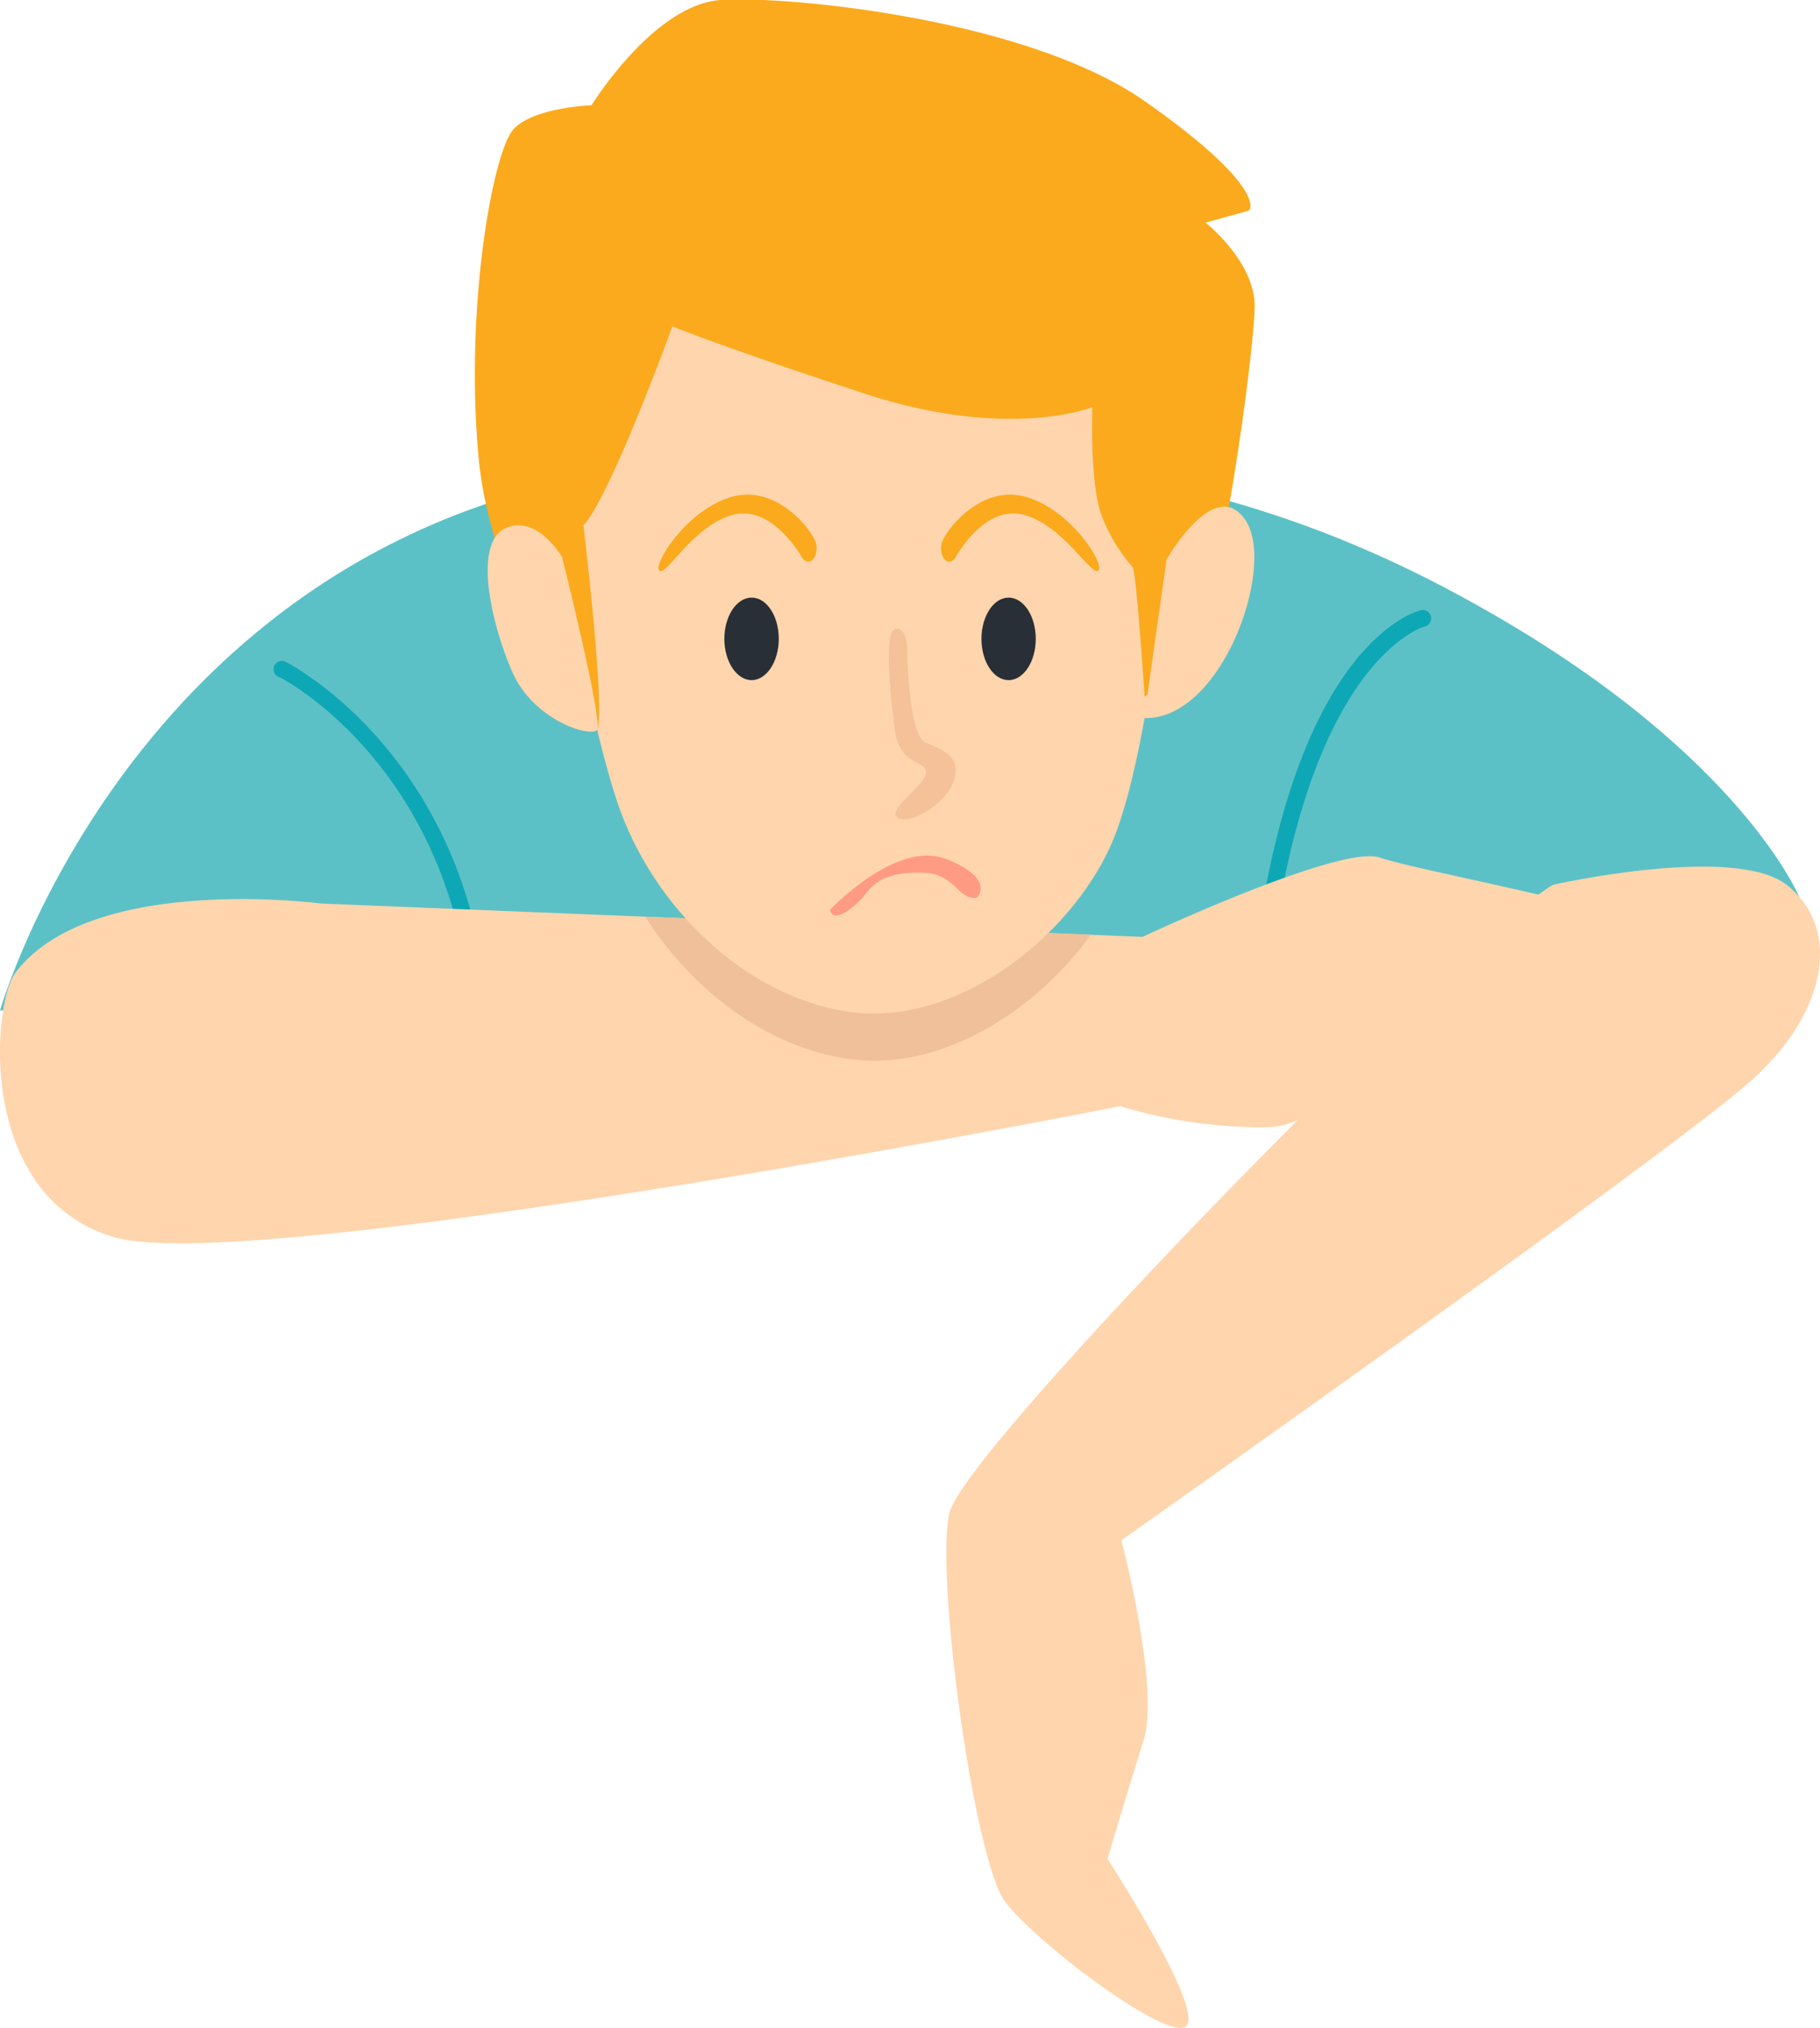
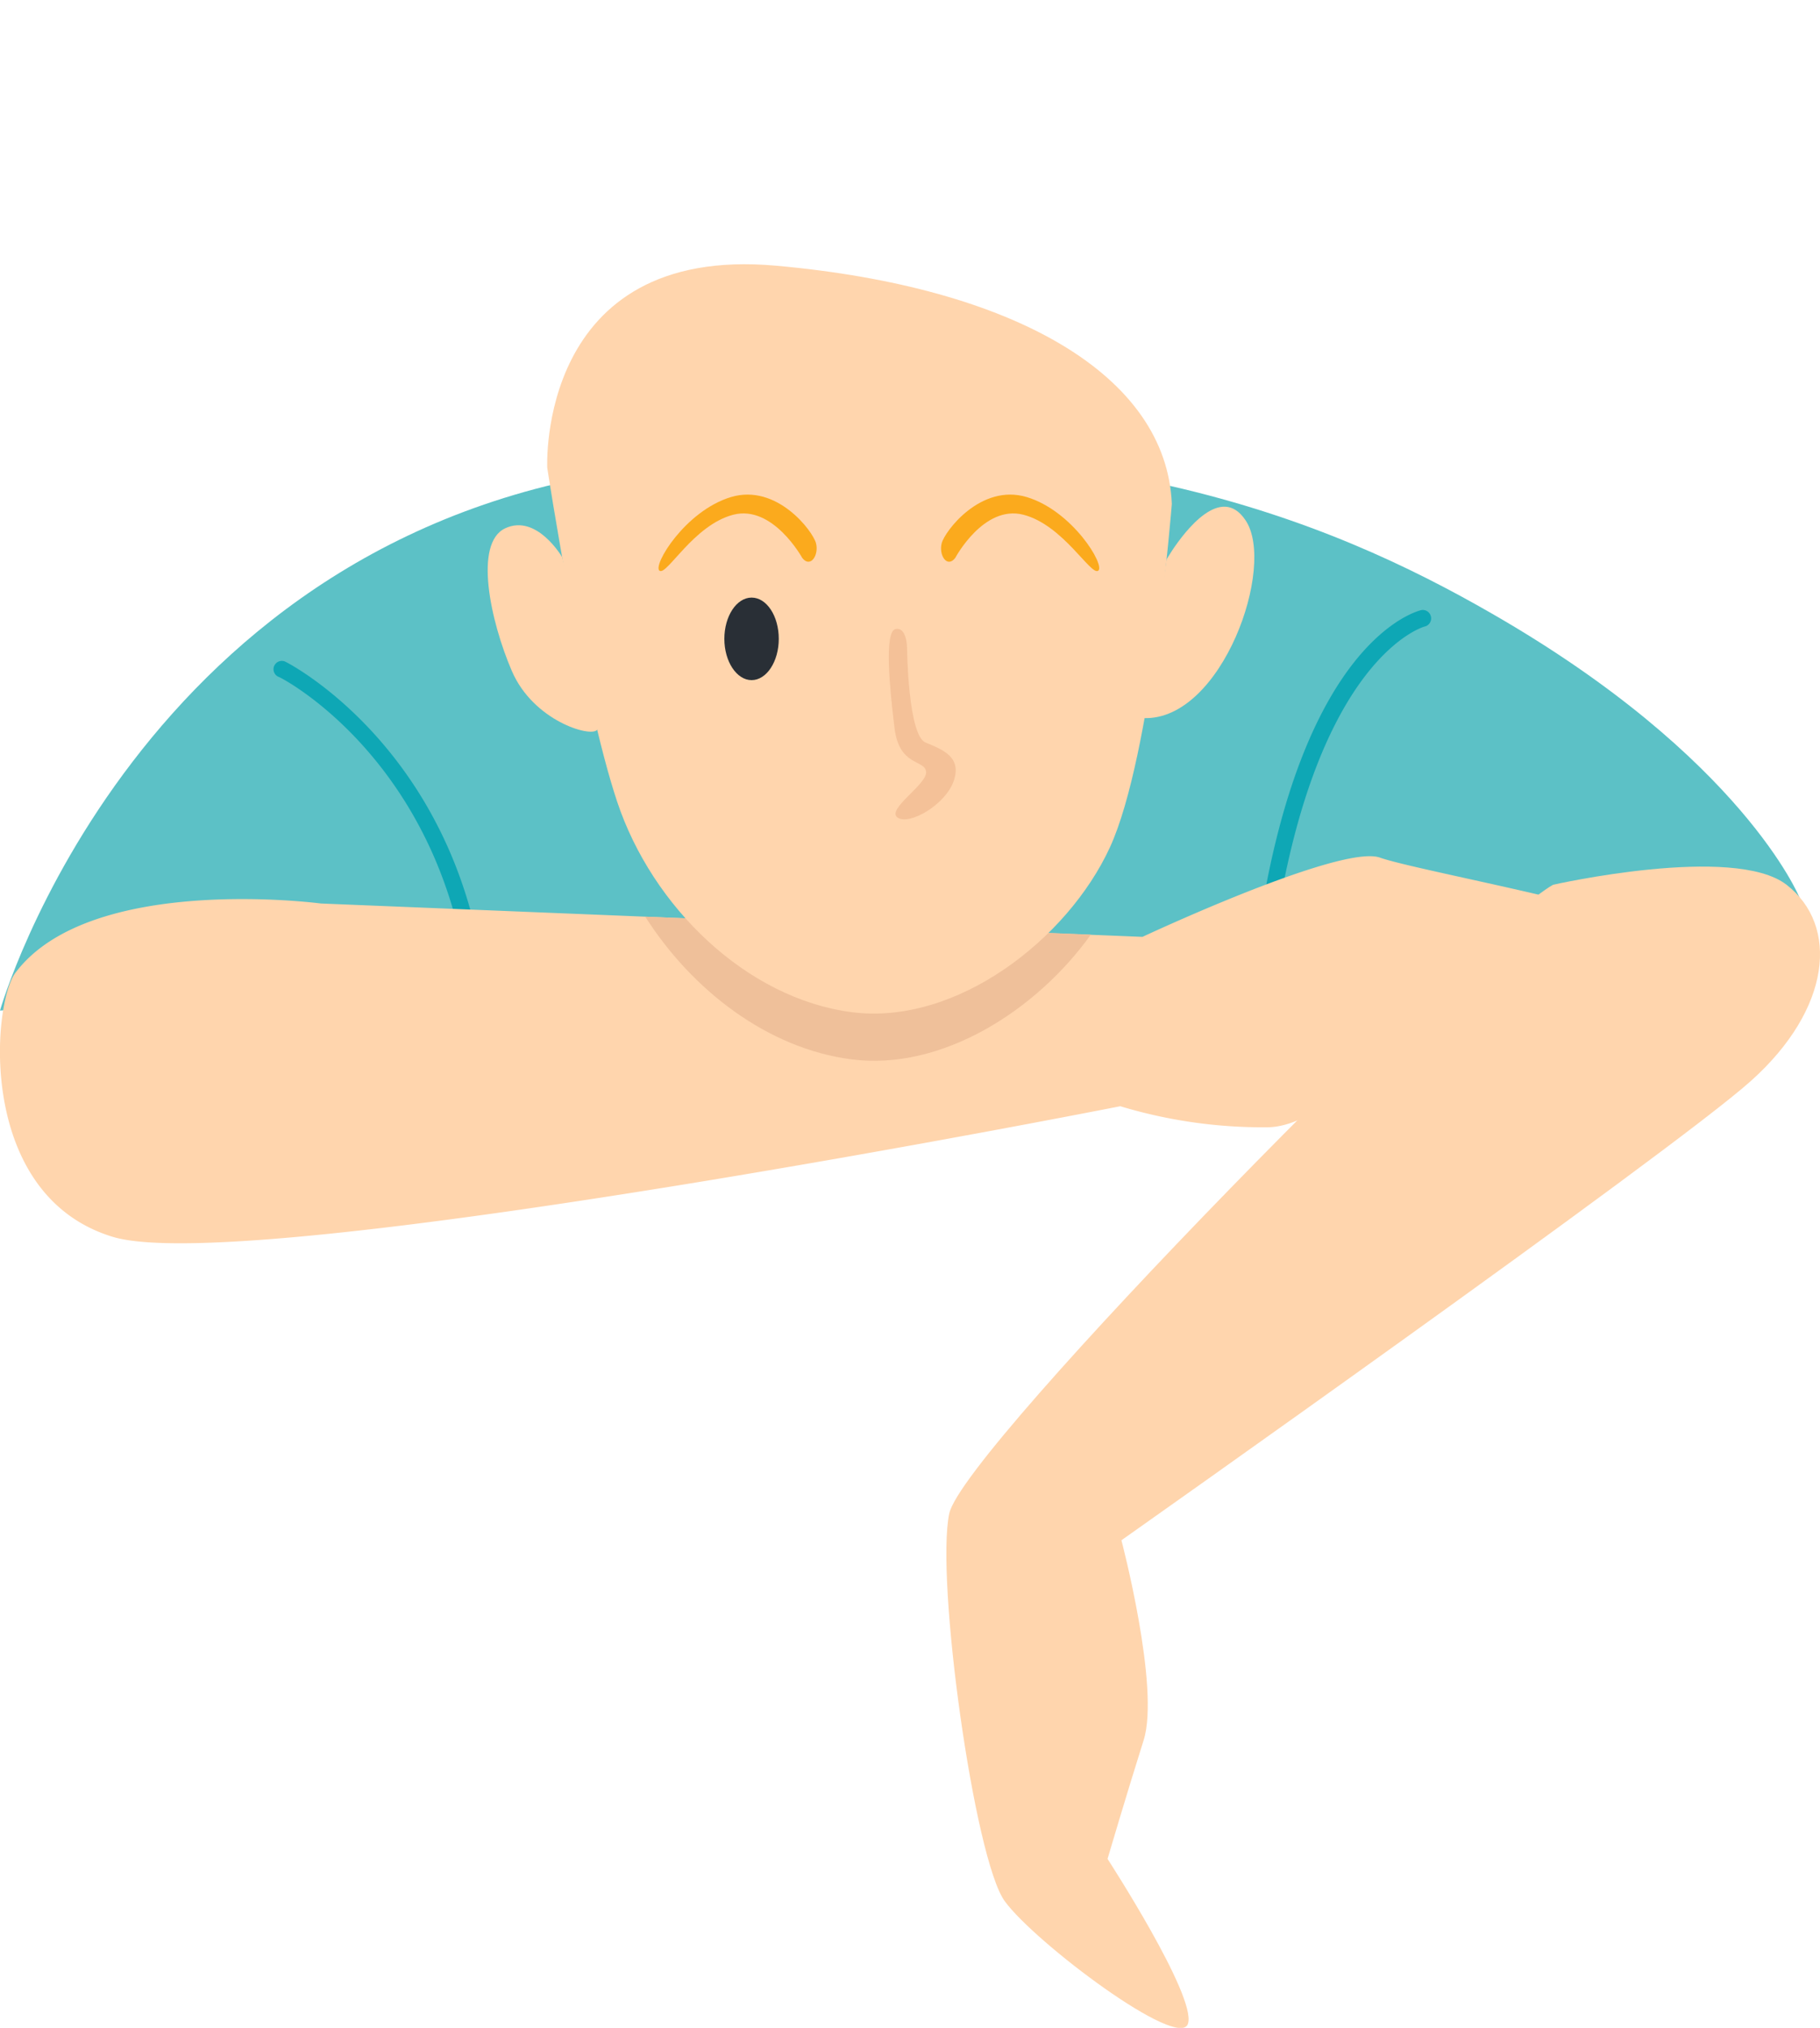
<svg xmlns="http://www.w3.org/2000/svg" viewBox="0 0 172.94 192.64">
  <defs>
    <style>.cls-1{fill:#5cc1c6;}.cls-2{fill:#0ea7b5;}.cls-3{fill:#ffd5ad;}.cls-4{fill:#efc09a;}.cls-5{fill:#fbaa1d;}.cls-6{fill:#f4c198;}.cls-7{fill:#292f36;}.cls-8{fill:#ff9b83;}</style>
  </defs>
  <g id="Camada_2" data-name="Camada 2">
    <g id="OBJECTS">
      <path class="cls-1" d="M0,96S13.07,50.14,61.61,44.41c41.06-4.85,64.62,4.93,80.19,13.9C165.61,72,171,85.28,171,85.28Z" />
      <path class="cls-2" d="M45.28,94a.8.8,0,0,1-.79-.69c-2.8-21.23-17.84-29-18-29a.79.79,0,1,1,.7-1.41c.16.07,16,8.18,18.86,30.25a.79.79,0,0,1-.68.89Z" />
      <path class="cls-2" d="M120.37,89.25h-.12a.78.78,0,0,1-.66-.9c4.13-27.52,15-30.29,15.5-30.4a.8.8,0,0,1,.36,1.55c-.15,0-10.36,2.87-14.3,29.09A.78.78,0,0,1,120.37,89.25Z" />
      <path class="cls-3" d="M30.48,85.83,108.56,89s18.86-8.84,22.56-7.53,27,5.42,27.76,7.8-1.78,6.62-9.17,6.62-6.59-1.84-11.61,0-11.8,11.2-17.73,11.2a46.91,46.91,0,0,1-13.92-2s-82.83,16.36-95.76,12.4S-.74,95.35,1.46,92.42C8.58,82.92,30.48,85.83,30.48,85.83Z" />
      <path class="cls-4" d="M61.31,87.08C65.82,94.15,73,99.6,80.86,100.63c8.62,1.14,17.65-4.66,22.79-11.84Z" />
      <path class="cls-3" d="M111.35,47.87s-1.88,23.94-5.89,32.64S90.88,97.46,80.9,96.15s-18.93-10-22.26-20S52,44.43,52,44.43,51,23.2,73.74,25.24,110.84,35.69,111.35,47.87Z" />
      <path class="cls-3" d="M147.58,84.05s17.17-3.88,22.18,0,4.27,11.8-3.41,18.66-59.79,43.61-59.79,43.61,3.69,14,2.11,19-3.43,11.27-3.43,11.27,8.44,13,7.65,15.64-14.51-7.65-17.41-11.61S88.88,150,90.2,143.78,140.71,87.82,147.58,84.05Z" />
-       <path class="cls-5" d="M56.75,69.34s-10-11.73-11.29-26.06,1.41-28.91,3.33-31S56.21,10,56.21,10,62.1.43,68.49,0s29.12,1.79,40.27,9.6S119,19.87,118.64,20s-4.09,1.15-4.09,1.15,4.75,3.71,4.67,8.06-3.14,27.28-5.7,31.49-4.76,5.48-4.76,5.48S108,54.6,107.64,53.9a16.51,16.51,0,0,1-2.94-4.85c-1.18-3.13-.9-10.37-.9-10.37s-7.94,3.2-21.62-1.28S63.89,31,63.89,31,58,47.21,55.44,49.9C55.44,49.9,57.54,67.39,56.75,69.34Z" />
      <path class="cls-3" d="M110.85,53.15s.18-.32.5-.81c1.27-1.92,4.68-6.4,7-2.92,2.94,4.35-2.23,19-9.63,18.8Z" />
      <path class="cls-3" d="M53.41,52.92S51,48.78,48,50.19s-1.4,8.83.64,13.56,7.48,6.32,8.09,5.59S53.41,52.92,53.41,52.92Z" />
      <path class="cls-6" d="M86.19,61.54s.08,8.31,1.76,9,3.46,1.39,2.67,3.66-4.26,4.25-5.34,3.46S88.14,74.5,88,73.31s-2.55-.47-3-4.14S84,60,85.09,59.76,86.19,61.54,86.19,61.54Z" />
      <path class="cls-7" d="M74,60.69c0,2.16-1.16,3.92-2.58,3.92s-2.59-1.76-2.59-3.92,1.16-3.92,2.59-3.92S74,58.52,74,60.69Z" />
-       <path class="cls-7" d="M98.42,60.69c0,2.16-1.15,3.92-2.58,3.92s-2.58-1.76-2.58-3.92,1.16-3.92,2.58-3.92S98.42,58.52,98.42,60.69Z" />
      <path class="cls-5" d="M90.77,53s2.7-5.08,6.48-4.1,6.39,5.8,7.1,5.32-2.43-5.69-6.79-7-7.79,3.25-8.08,4.39S90,54,90.77,53Z" />
      <path class="cls-5" d="M76.23,53s-2.79-5.08-6.56-4.1-6.31,5.8-7,5.32,2.43-5.69,6.79-7,7.79,3.25,8.08,4.39S77,54,76.23,53Z" />
-       <path class="cls-8" d="M78.88,86.42s6.27-6.66,11-4.82,3,3.63,3,3.63-.4.26-1.19-.2-1.65-2-3.69-2.11-4.35.13-5.57,1.78S79.08,87.8,78.88,86.42Z" />
    </g>
  </g>
</svg>